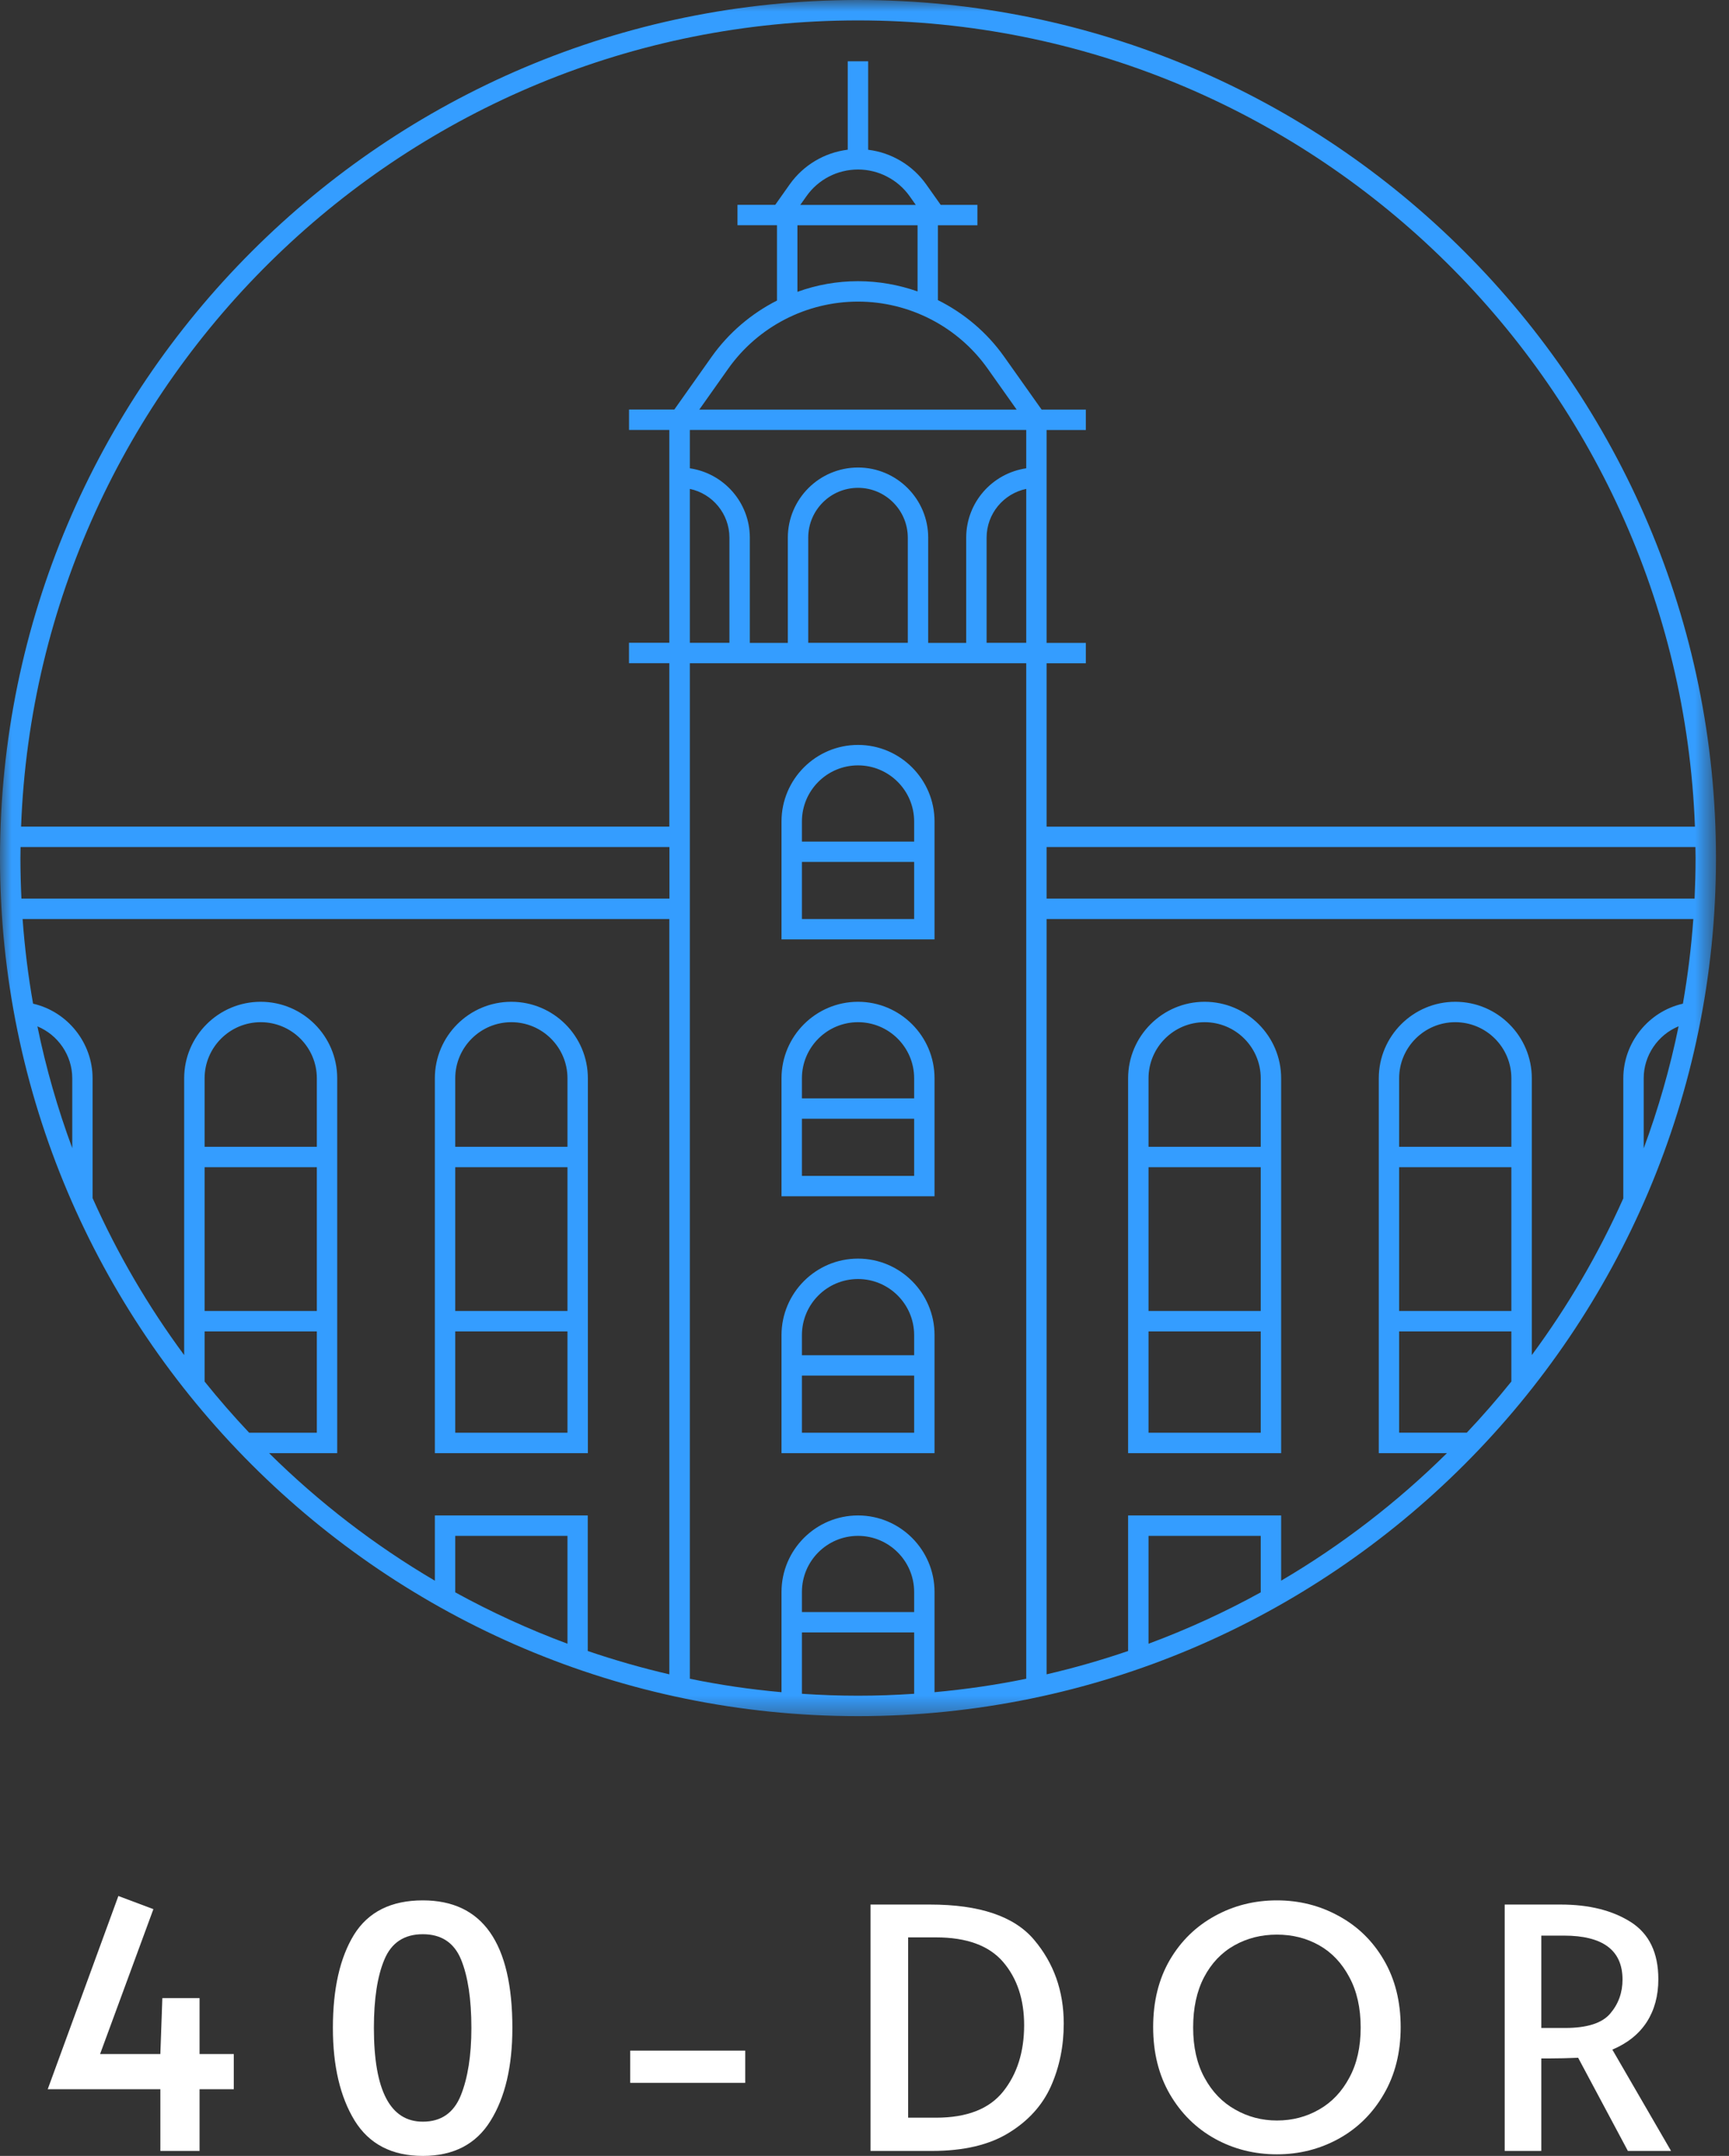
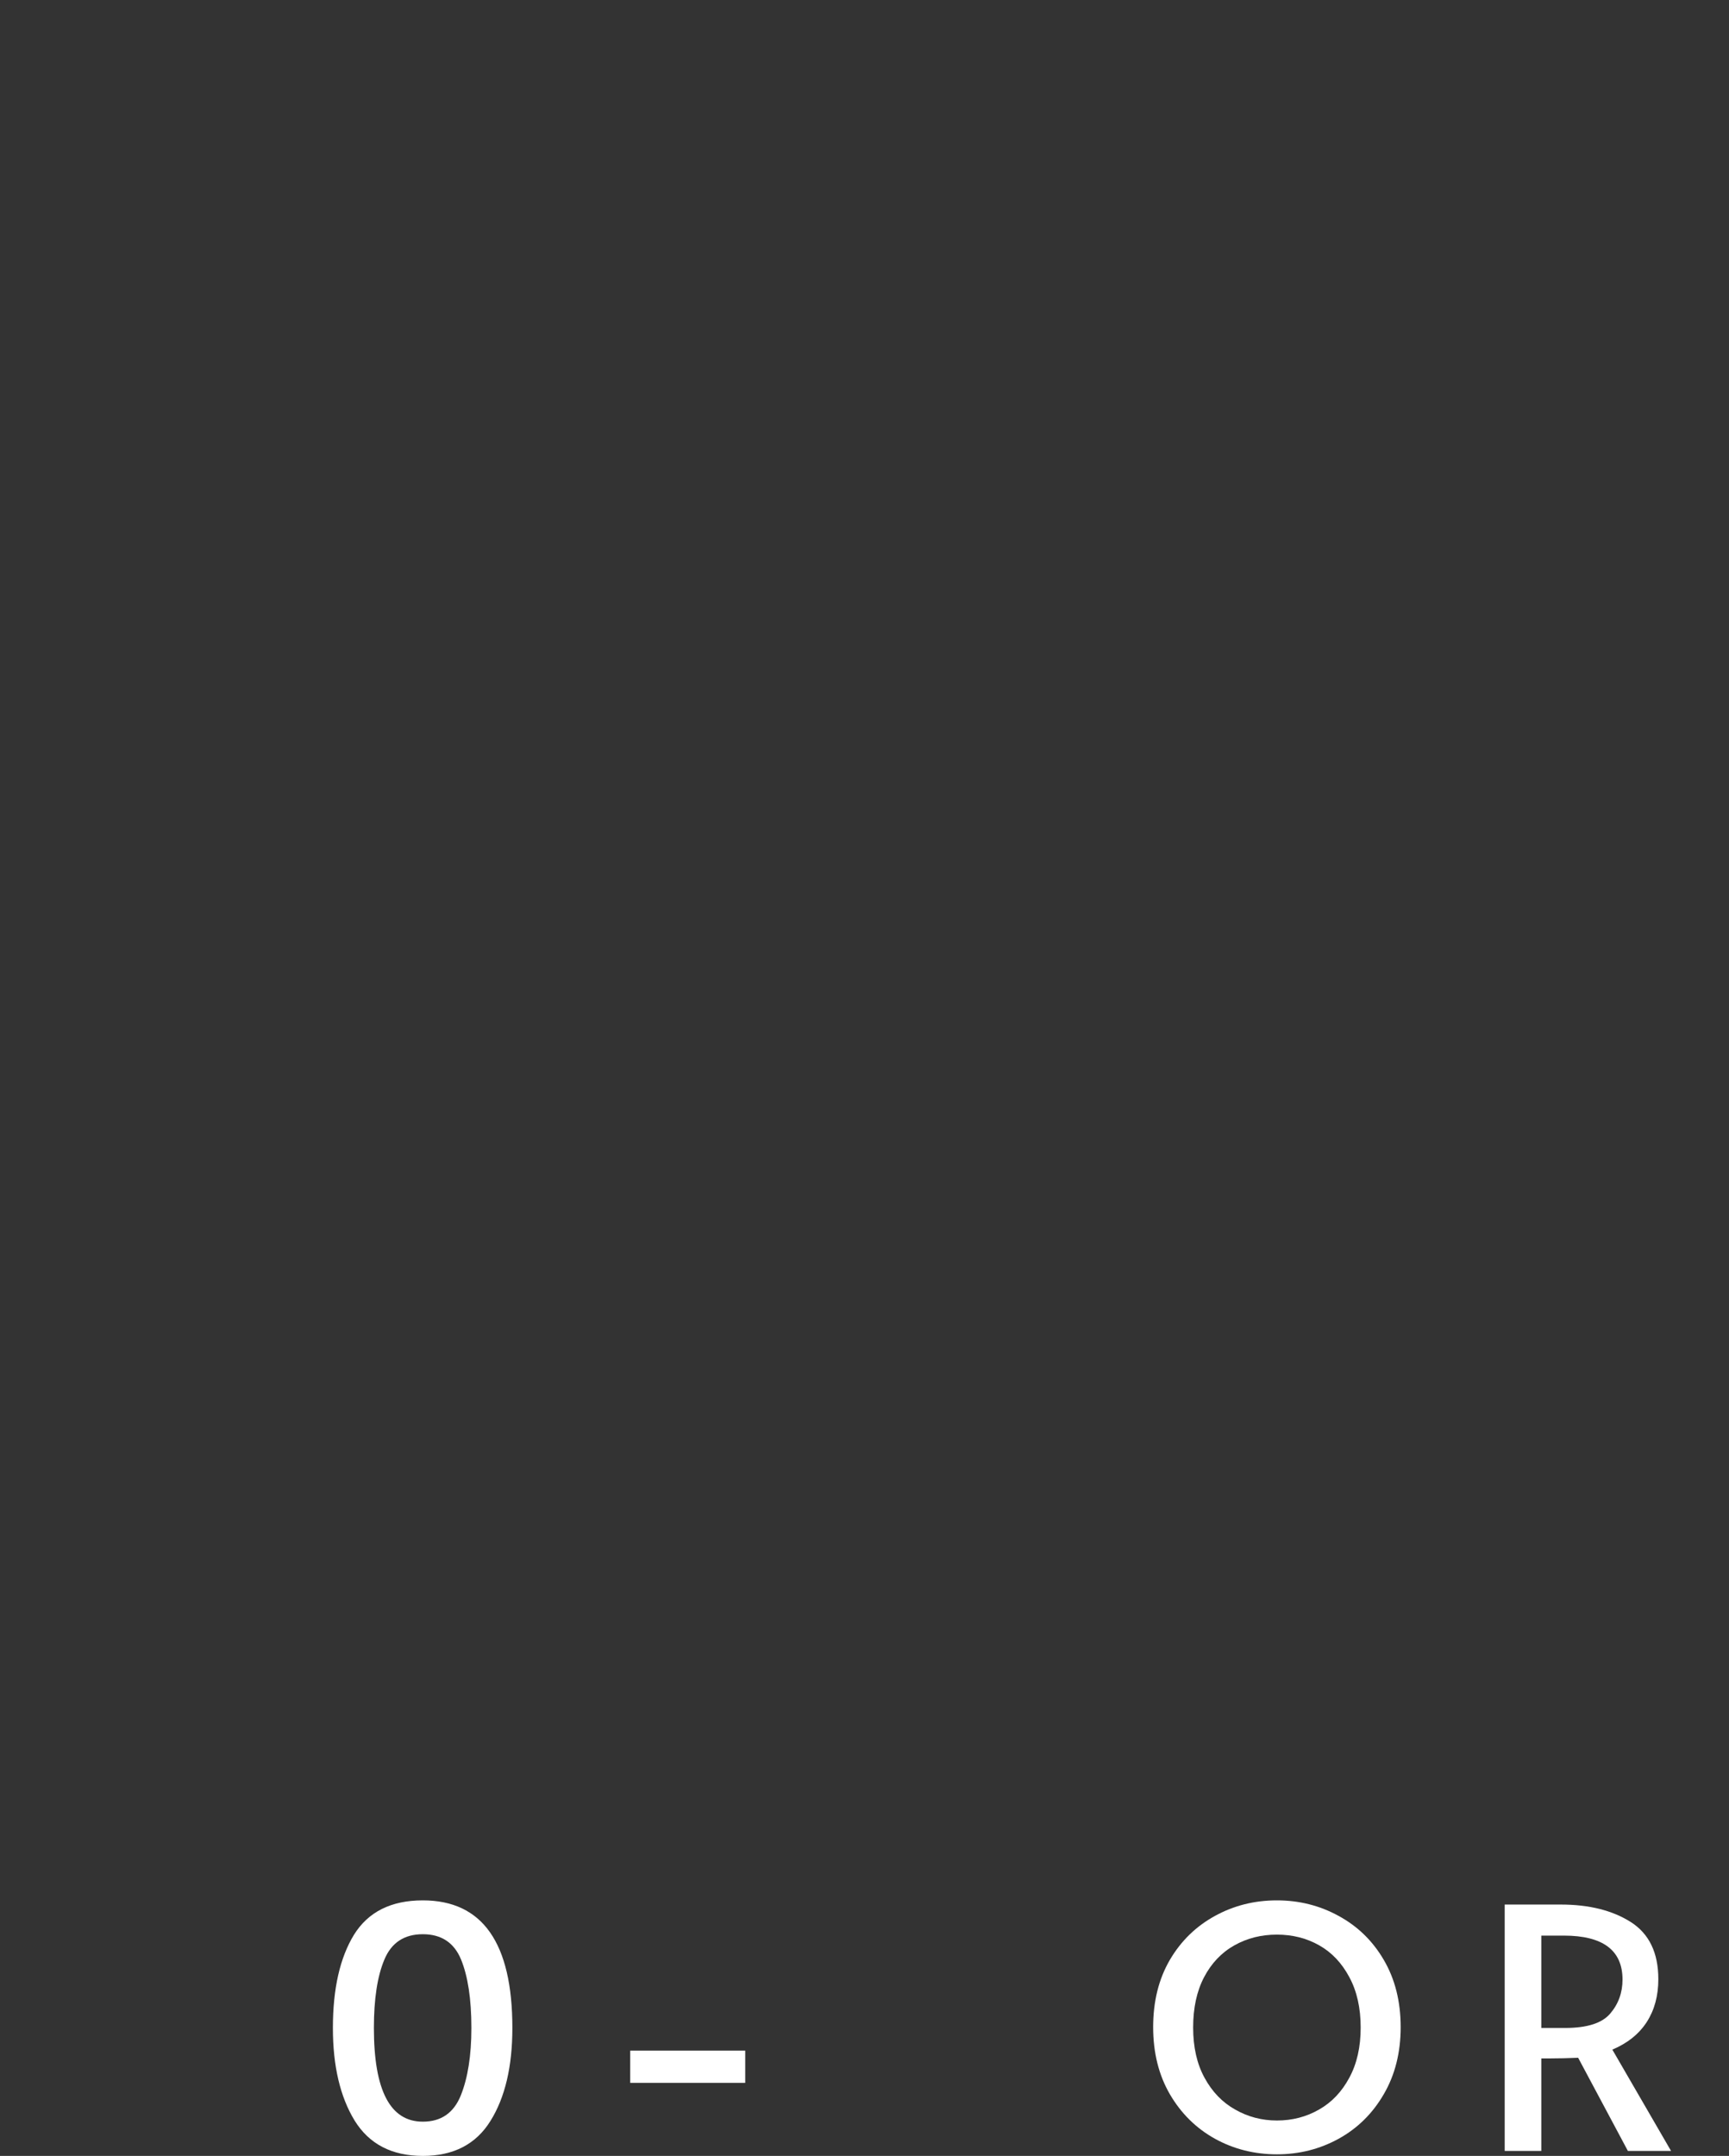
<svg xmlns="http://www.w3.org/2000/svg" width="77" height="96" viewBox="0 0 77 96" fill="none">
  <rect x="0" y="0" width="77" height="96" fill="#333333" stroke="none" />
  <mask id="mask0_25_8" style="mask-type:luminance" maskUnits="userSpaceOnUse" x="0" y="0" width="77" height="77">
-     <path d="M0 0H76.422V76.563H0V0Z" fill="white" />
-   </mask>
+     </mask>
  <g mask="url(#mask0_25_8)">
-     <path d="M38.212 0C17.141 0 0 17.141 0 38.209C0 59.276 17.141 76.417 38.212 76.417C59.279 76.417 76.42 59.276 76.42 38.209C76.42 17.141 59.279 0 38.212 0ZM38.212 0.909C58.311 0.909 74.744 16.888 75.483 36.81H46.61V29.536H48.358V28.627H46.61V19.148H48.358V18.239H46.388L44.726 15.893C43.956 14.803 42.932 13.943 41.769 13.364V10.031H43.529V9.122H41.893L41.249 8.212C40.642 7.354 39.696 6.794 38.663 6.669V2.728H37.754V6.666C36.721 6.794 35.779 7.35 35.169 8.21L34.525 9.121H32.844V10.029H34.603V13.383C33.459 13.964 32.453 14.816 31.692 15.888L30.031 18.236H28.014V19.145H29.808V28.622H28.012V29.531H29.808V36.808H0.939C1.676 16.888 18.111 0.909 38.212 0.909ZM75.512 38.209C75.512 38.815 75.494 39.416 75.468 40.014H46.61V37.718H75.505C75.507 37.882 75.512 38.045 75.512 38.209ZM74.947 44.692C73.407 45.041 72.293 46.437 72.293 48.015V53.362C71.184 55.843 69.816 58.179 68.218 60.34V48.015C68.218 46.136 66.69 44.608 64.811 44.608C62.932 44.608 61.403 46.136 61.403 48.015V64.707H64.438C62.228 66.891 59.75 68.802 57.055 70.386V67.481H50.24V73.517C49.056 73.921 47.843 74.27 46.61 74.556V40.922H75.411C75.32 42.199 75.163 43.456 74.947 44.692ZM74.755 45.7C74.374 47.566 73.85 49.383 73.201 51.136V48.015C73.201 46.995 73.832 46.08 74.755 45.7ZM62.31 63.798V59.286H67.308V61.517C66.677 62.302 66.016 63.063 65.323 63.795H62.31V63.798ZM67.308 51.064H62.31V48.015C62.31 46.638 63.432 45.517 64.809 45.517C66.19 45.517 67.308 46.638 67.308 48.015V51.064ZM62.31 51.973H67.308V58.377H62.31V51.973ZM56.146 70.905C54.55 71.785 52.882 72.55 51.149 73.193V68.39H56.146V70.905ZM40.711 71.783H35.713V70.889C35.713 69.511 36.831 68.39 38.212 68.39C39.589 68.39 40.711 69.511 40.711 70.889V71.783ZM38.212 67.481C36.333 67.481 34.804 69.01 34.804 70.889V75.351C33.42 75.228 32.057 75.028 30.722 74.752V29.533H45.702V74.752C44.363 75.028 43.002 75.225 41.619 75.351V70.889C41.619 69.01 40.087 67.481 38.212 67.481ZM25.272 73.193C23.544 72.55 21.872 71.783 20.274 70.905V68.39H25.272V73.193ZM19.366 67.481V70.386C16.672 68.802 14.193 66.891 11.984 64.707H15.017V48.015C15.017 46.136 13.489 44.608 11.61 44.608C9.731 44.608 8.202 46.136 8.202 48.015V60.34C6.602 58.176 5.231 55.833 4.123 53.35V48.015C4.123 46.437 3.01 45.044 1.473 44.692C1.254 43.456 1.1 42.199 1.006 40.922H29.808V74.556C28.575 74.27 27.363 73.921 26.175 73.517V67.481H19.366ZM14.11 51.064H9.112V48.015C9.112 46.638 10.234 45.517 11.611 45.517C12.989 45.517 14.11 46.638 14.11 48.015V51.064ZM9.112 51.973H14.11V58.377H9.112V51.973ZM9.112 59.286H14.11V63.798H11.097C10.406 63.065 9.744 62.306 9.112 61.519V59.286ZM3.218 51.124C2.569 49.373 2.048 47.564 1.666 45.703C2.586 46.084 3.218 46.996 3.218 48.015V51.124ZM0.909 38.209C0.909 38.045 0.914 37.881 0.915 37.718H29.813V40.014H0.954C0.926 39.416 0.909 38.815 0.909 38.209ZM38.212 7.548C39.122 7.548 39.982 7.993 40.511 8.738L40.784 9.125H35.64L35.913 8.739C36.438 7.991 37.298 7.548 38.212 7.548ZM40.863 10.031V12.977C40.019 12.681 39.127 12.521 38.212 12.521C37.279 12.521 36.368 12.685 35.513 12.995V10.031H40.863ZM38.212 13.43C40.501 13.43 42.663 14.546 43.986 16.416L45.276 18.239H31.142L32.432 16.416C33.758 14.543 35.919 13.43 38.212 13.43ZM45.702 19.145V20.853C44.191 21.074 43.029 22.372 43.029 23.944V28.627H41.337V23.944C41.337 22.22 39.935 20.818 38.212 20.818C36.489 20.818 35.085 22.22 35.085 23.944V28.627H33.393V23.944C33.393 22.372 32.229 21.074 30.722 20.853V19.145H45.702ZM43.938 28.624V23.941C43.938 22.873 44.694 21.981 45.702 21.77V28.624H43.938ZM40.428 28.624H35.994V23.941C35.994 22.718 36.988 21.723 38.212 21.723C39.432 21.723 40.428 22.718 40.428 23.941V28.624ZM30.722 21.77C31.726 21.981 32.484 22.875 32.484 23.941V28.624H30.722V21.77ZM35.713 75.422V72.69H40.711V75.422C39.885 75.478 39.051 75.508 38.212 75.508C37.371 75.508 36.539 75.478 35.713 75.422ZM41.619 36.578C41.619 34.702 40.087 33.17 38.212 33.17C36.333 33.17 34.804 34.699 34.804 36.578V41.83H41.619V36.578ZM38.212 34.081C39.589 34.081 40.711 35.202 40.711 36.58V37.475H35.713V36.58C35.713 35.202 36.831 34.081 38.212 34.081ZM35.713 40.922V38.38H40.711V40.922H35.713ZM41.619 48.015C41.619 46.136 40.087 44.608 38.212 44.608C36.333 44.608 34.804 46.136 34.804 48.015V53.268H41.619V48.015ZM38.212 45.517C39.589 45.517 40.711 46.638 40.711 48.015V48.908H35.713V48.015C35.713 46.638 36.831 45.517 38.212 45.517ZM35.713 52.361V49.816H40.711V52.361H35.713ZM41.619 59.453C41.619 57.576 40.087 56.044 38.212 56.044C36.333 56.044 34.804 57.576 34.804 59.453V64.707H41.619V59.453ZM38.212 56.953C39.589 56.953 40.711 58.074 40.711 59.453V60.347H35.713V59.453C35.713 58.074 36.831 56.953 38.212 56.953ZM35.713 63.798V61.254H40.711V63.798H35.713ZM53.647 44.608C51.772 44.608 50.24 46.136 50.24 48.015V64.707H57.055V48.015C57.055 46.136 55.526 44.608 53.647 44.608ZM51.149 51.973H56.146V58.377H51.149V51.973ZM51.149 63.798V59.286H56.146V63.798H51.149ZM56.146 51.064H51.149V48.015C51.149 46.638 52.27 45.517 53.647 45.517C55.028 45.517 56.146 46.638 56.146 48.015V51.064ZM26.18 48.015C26.18 46.136 24.652 44.608 22.773 44.608C20.892 44.608 19.366 46.136 19.366 48.015V64.707H26.18V48.015ZM22.773 45.517C24.151 45.517 25.272 46.638 25.272 48.015V51.064H20.274V48.015C20.274 46.638 21.394 45.517 22.773 45.517ZM25.272 51.973V58.377H20.274V51.973H25.272ZM20.274 63.798V59.286H25.272V63.798H20.274Z" fill="#349DFF" />
-   </g>
-   <path d="M7.141 93.031H2.125L5.272 84.426L6.831 85.012L4.457 91.463H7.141L7.23 88.973H8.887V91.463H10.412V93.031H8.887V95.778H7.141V93.031Z" fill="white" />
+     </g>
  <path d="M18.83 96C17.452 96 16.44 95.474 15.791 94.423C15.147 93.365 14.825 91.992 14.825 90.302C14.825 88.561 15.137 87.178 15.763 86.154C16.396 85.134 17.417 84.621 18.83 84.621C21.488 84.621 22.818 86.516 22.818 90.302C22.818 92.021 22.492 93.401 21.843 94.441C21.199 95.481 20.195 96 18.83 96ZM18.83 94.475C19.646 94.475 20.207 94.085 20.522 93.305C20.835 92.526 20.993 91.525 20.993 90.302C20.993 89.015 20.837 87.997 20.532 87.253C20.224 86.505 19.656 86.128 18.83 86.128C18.001 86.128 17.433 86.505 17.12 87.253C16.805 87.997 16.651 89.015 16.651 90.302C16.651 93.084 17.376 94.475 18.83 94.475Z" fill="white" />
  <path d="M28.066 91.312H33.188V92.747H28.066V91.312Z" fill="white" />
-   <path d="M38.768 84.807H41.418C43.626 84.807 45.171 85.33 46.052 86.376C46.931 87.416 47.373 88.659 47.373 90.107C47.373 91.113 47.183 92.039 46.807 92.889C46.427 93.74 45.801 94.436 44.928 94.971C44.058 95.51 42.917 95.778 41.507 95.778H38.768V84.807ZM41.684 94.298C43.06 94.298 44.058 93.909 44.679 93.128C45.299 92.349 45.609 91.364 45.609 90.178C45.609 89.026 45.294 88.087 44.67 87.36C44.043 86.633 43.049 86.269 41.684 86.269H40.443V94.298H41.684Z" fill="white" />
  <path d="M56.866 95.929C55.867 95.929 54.947 95.698 54.11 95.237C53.271 94.772 52.599 94.11 52.099 93.253C51.603 92.398 51.355 91.4 51.355 90.266C51.355 89.12 51.603 88.122 52.099 87.27C52.599 86.42 53.271 85.77 54.11 85.312C54.947 84.851 55.867 84.621 56.866 84.621C57.859 84.621 58.773 84.851 59.613 85.312C60.457 85.77 61.129 86.42 61.625 87.27C62.125 88.122 62.378 89.12 62.378 90.266C62.378 91.4 62.125 92.398 61.625 93.253C61.129 94.11 60.457 94.772 59.613 95.237C58.773 95.698 57.859 95.929 56.866 95.929ZM56.866 94.423C57.551 94.423 58.177 94.261 58.745 93.934C59.312 93.612 59.76 93.138 60.092 92.516C60.428 91.897 60.597 91.152 60.597 90.284C60.597 89.411 60.428 88.663 60.092 88.041C59.76 87.416 59.315 86.943 58.754 86.625C58.19 86.305 57.562 86.146 56.866 86.146C56.169 86.146 55.538 86.305 54.97 86.625C54.403 86.943 53.952 87.416 53.623 88.041C53.297 88.663 53.136 89.411 53.136 90.284C53.136 91.152 53.303 91.897 53.641 92.516C53.977 93.138 54.431 93.612 55.005 93.934C55.576 94.261 56.198 94.423 56.866 94.423Z" fill="white" />
  <path d="M72.497 95.778L70.282 91.63C69.824 91.648 69.417 91.658 69.058 91.658H68.641V95.778H67.011V84.807H69.511C70.773 84.807 71.814 85.069 72.63 85.588C73.444 86.109 73.853 86.956 73.853 88.13C73.853 88.87 73.68 89.505 73.339 90.035C72.995 90.568 72.484 90.98 71.805 91.267L74.419 95.778H72.497ZM69.706 90.302C70.679 90.302 71.346 90.089 71.708 89.664C72.073 89.239 72.258 88.732 72.258 88.148C72.258 86.844 71.385 86.19 69.643 86.19H68.641V90.302H69.706Z" fill="white" />
</svg>